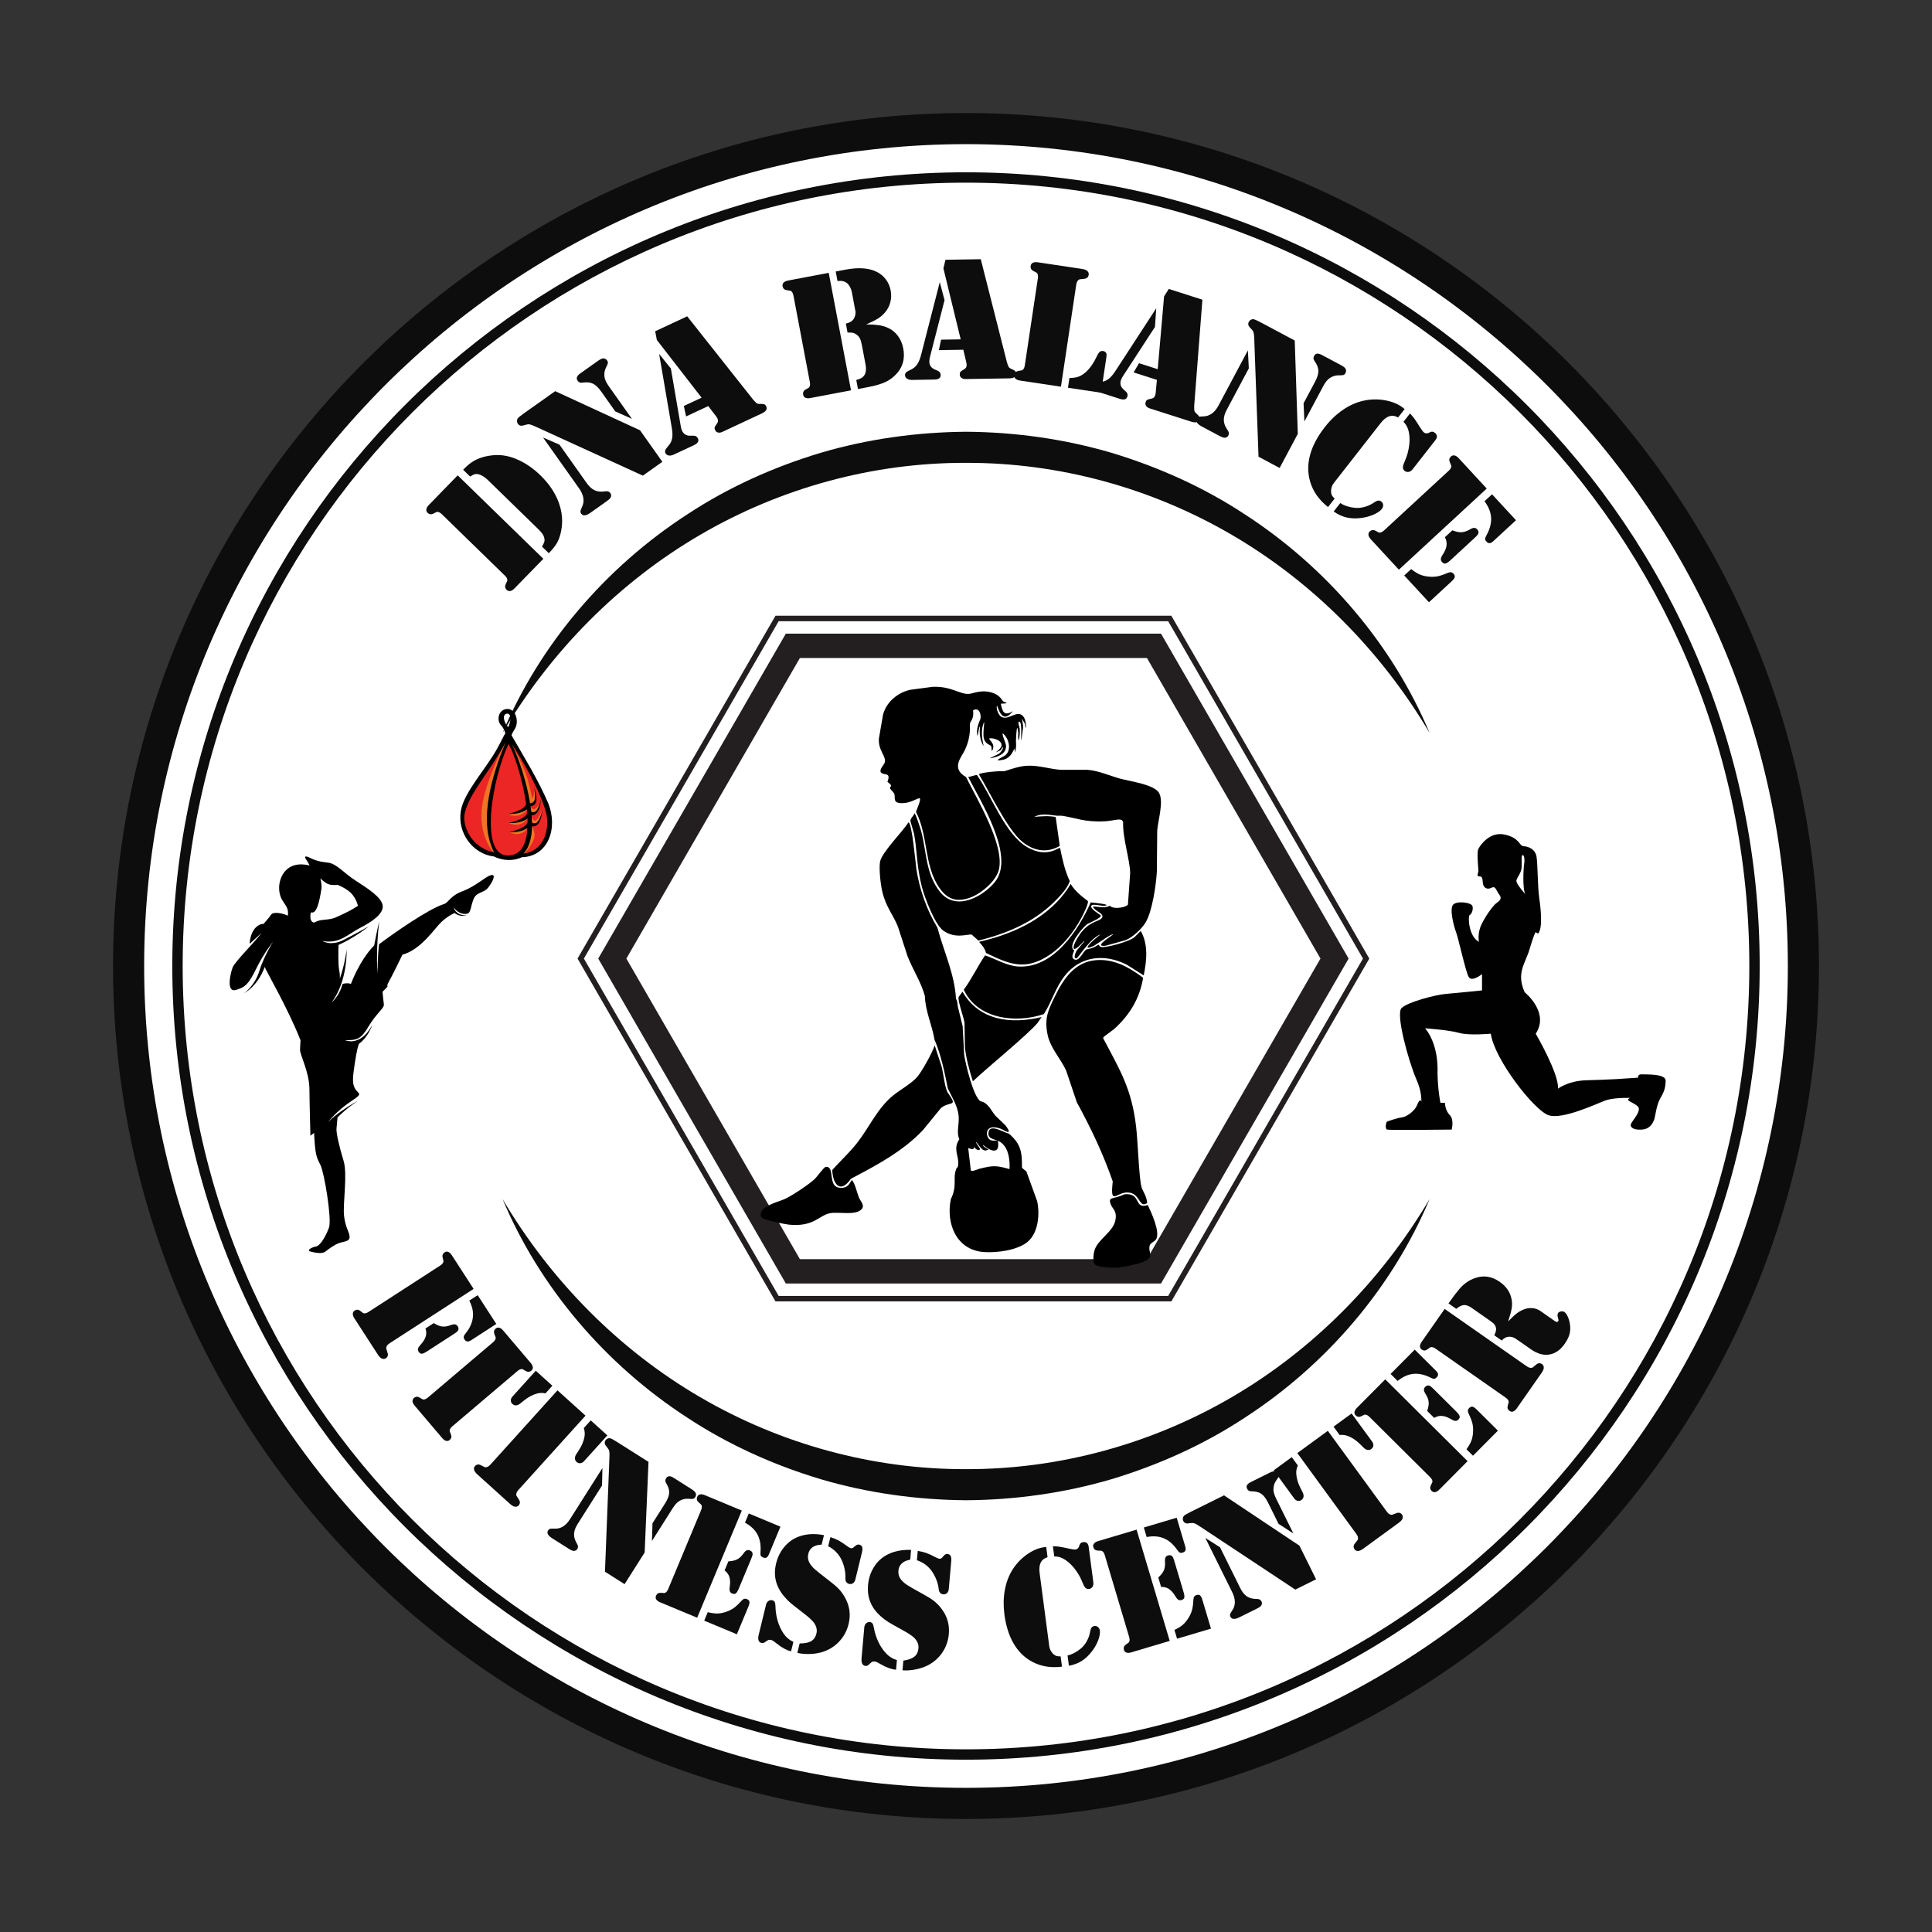
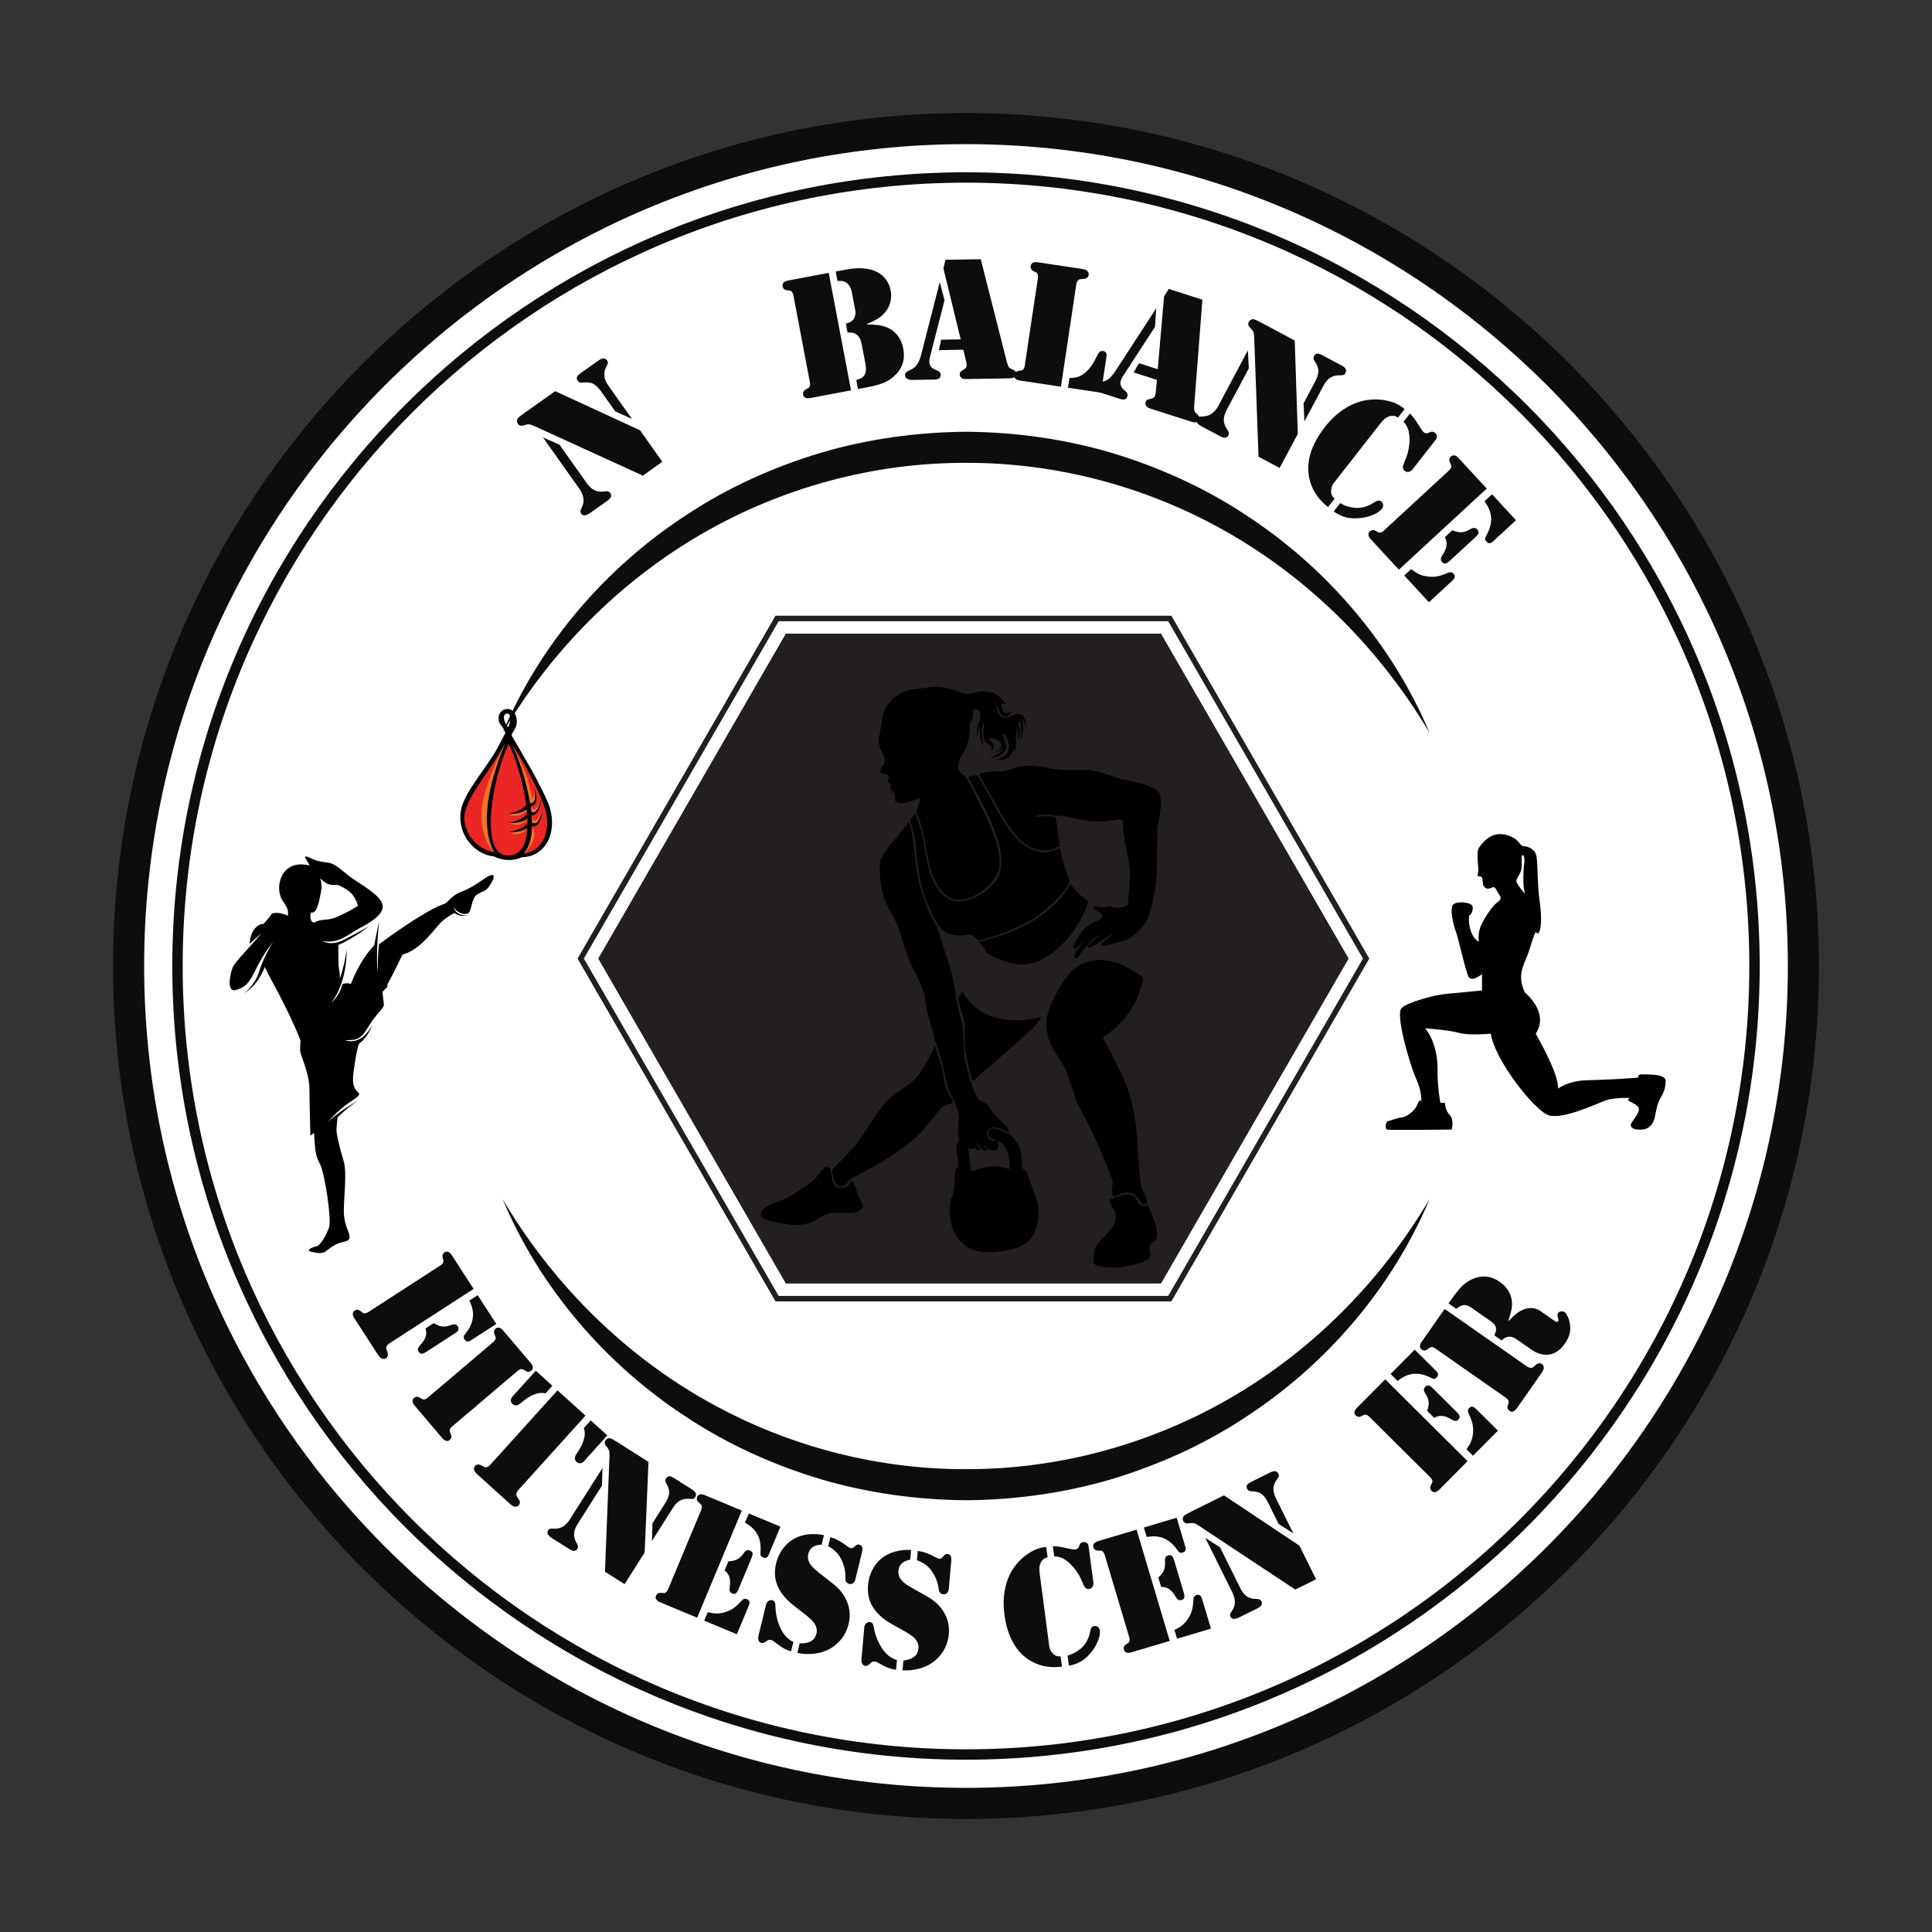
<svg xmlns="http://www.w3.org/2000/svg" id="Layer_1" viewBox="0 0 1080 1080">
  <rect x="0" y="0" width="1080" height="1080" fill="#333333" stroke="none" />
  <defs>
    <style>      .cls-1, .cls-2, .cls-3 {        fill: #fff;      }      .cls-4 {        fill: #eb2624;      }      .cls-4, .cls-5, .cls-6 {        fill-rule: evenodd;      }      .cls-2 {        stroke-width: 3.063px;      }      .cls-2, .cls-7, .cls-3 {        stroke-miterlimit: 10;      }      .cls-2, .cls-3 {        stroke: #231f20;      }      .cls-5 {        fill: #f07422;      }      .cls-7 {        fill: #231f20;        stroke: #fff;        stroke-width: 2.951px;      }      .cls-8 {        fill: #010101;      }      .cls-3 {        stroke-width: 2.729px;      }      .cls-9 {        fill: #0e0d0e;      }    </style>
  </defs>
  <g>
    <path class="cls-1" d="M540.002,1008.114c-258.122,0-468.118-209.996-468.118-468.112,0-258.121,209.996-468.117,468.118-468.117,258.115,0,468.111,209.996,468.111,468.117,0,258.115-209.996,468.112-468.111,468.112Z" />
    <path class="cls-9" d="M540,1016.81c-262.914,0-476.811-213.897-476.811-476.81S277.086,63.19,540,63.19s476.81,213.897,476.81,476.81-213.897,476.81-476.81,476.81ZM540,80.582c-253.323,0-459.418,206.095-459.418,459.418s206.095,459.418,459.418,459.418,459.418-206.095,459.418-459.418S793.323,80.582,540,80.582Z" />
    <path class="cls-9" d="M540,983.679c-244.65,0-443.685-199.035-443.685-443.679,0-244.65,199.035-443.685,443.685-443.685,244.644,0,443.679,199.035,443.679,443.685,0,244.644-199.035,443.679-443.679,443.679ZM540,102.112c-241.451,0-437.888,196.437-437.888,437.888s196.437,437.882,437.888,437.882,437.882-196.431,437.882-437.882S781.451,102.112,540,102.112Z" />
    <path class="cls-9" d="M280.935,670.291c27.212,46.064,65.427,84.462,110.512,110.768,45.045,26.285,96.73,40.379,148.586,40.208,51.854.145,103.531-13.961,148.568-40.249,45.078-26.31,83.297-64.689,110.555-110.727-20.768,49.402-57.557,92.583-103.421,122.273-22.831,15.053-48.112,26.379-74.381,34.314-26.354,7.734-53.84,11.584-81.319,11.771-27.476-.213-54.968-4.018-81.314-11.783-26.274-7.918-51.544-19.261-74.377-34.305-45.86-29.689-82.647-72.865-103.408-122.27Z" />
    <path class="cls-9" d="M280.935,409.711c20.76-49.405,57.548-92.58,103.408-122.27,22.833-15.044,48.104-26.387,74.377-34.305,26.346-7.764,53.838-11.57,81.314-11.783,27.479.187,54.965,4.037,81.319,11.772,26.27,7.934,51.55,19.26,74.381,34.313,45.864,29.691,82.653,72.871,103.421,122.273-27.258-46.038-65.477-84.417-110.555-110.727-45.037-26.288-96.714-40.394-148.568-40.249-51.856-.17-103.541,13.924-148.586,40.209-45.085,26.305-83.301,64.704-110.512,110.768Z" />
    <g>
-       <path class="cls-9" d="M255.852,265.722l47.887,46.646-15.206,15.611-.889.912c-.82.842-1.61,1.337-2.37,1.486-.76.148-1.433-.062-2.018-.632-.958-.934-1.135-2.017-.527-3.249.495-1.022.775-1.626.842-1.812.067-.185.063-.451-.01-.796-.101-.645-.561-1.366-1.38-2.164l-35.116-34.207c-.818-.797-1.552-1.238-2.199-1.322-.348-.065-.613-.061-.797.01-.184.072-.779.369-1.789.89-1.215.64-2.302.492-3.262-.442-.584-.569-.812-1.236-.684-2.0.128-.764.603-1.566,1.423-2.408l.889-.912,15.206-15.612ZM300.607,295.507l-27.679-26.962c-1.707-1.663-3.304-2.739-4.787-3.228-.951-.333-1.796-.426-2.532-.278-.737.149-1.678.6-2.822,1.353l-3.895-3.793c1.208-1.239,2.28-2.246,3.216-3.021,3.221-2.65,7.286-4.297,12.195-4.939,4.816-.686,9.582-.033,14.295,1.959,4.806,1.992,9.313,5.038,13.523,9.139,4.771,4.647,8.156,9.654,10.154,15.019,1.998,5.365,2.467,10.722,1.405,16.069-.52,2.593-1.259,4.756-2.218,6.488-.958,1.733-2.52,3.71-4.684,5.932l-3.789-3.69c.699-1.233,1.132-2.145,1.297-2.736.166-.591.163-1.243-.008-1.957-.173-.852-.519-1.655-1.036-2.411-.519-.755-1.396-1.736-2.637-2.944Z" />
      <path class="cls-9" d="M310.356,218.666l47.42,21.863,12.485,17.624-10.91,7.729-60.258-27.532c-1.304-.597-2.283-.963-2.939-1.099s-1.344-.088-2.062.14l-1.915.516c-.493.15-.983.137-1.469-.04-.484-.176-.878-.478-1.181-.904-.32-.453-.498-.957-.532-1.514-.033-.556.093-1.056.379-1.499.321-.507,1.48-1.469,3.479-2.884l17.503-12.4ZM303.55,244.555l9.219,4.033,15.175,21.419c1.321,1.865,2.72,3.175,4.195,3.93,1.475.756,3.166,1.038,5.072.848l1.68-.17c.976-.091,1.747.263,2.313,1.062.435.613.539,1.298.316,2.057-.181.648-.938,1.444-2.27,2.388l-9.231,6.54c-2.424,1.718-4.127,1.884-5.108.499-.34-.479-.482-.949-.427-1.408.055-.458.338-1.23.851-2.313,1.558-3.224,1.016-6.701-1.627-10.431l-20.158-28.453ZM353.246,234.135l-9.304-4.152-7.842-11.069c-1.586-2.238-3.125-3.718-4.617-4.441-1.493-.723-3.367-.925-5.623-.608-.747.13-1.337.118-1.768-.038-.43-.155-.814-.473-1.154-.953-.51-.719-.649-1.41-.419-2.074.229-.663.865-1.363,1.904-2.099l9.99-7.078c1.358-.963,2.402-1.381,3.13-1.258.755.106,1.341.452,1.756,1.038.396.559.566,1.069.512,1.527-.056.459-.392,1.268-1.012,2.427-.902,1.72-1.185,3.581-.847,5.582.268,1.451,1.062,3.109,2.383,4.974l12.91,18.223Z" />
-       <path class="cls-9" d="M366.262,185.176l17.881-8.357,36.699,46.368c.665.807,1.312,1.495,1.939,2.067.528.438,1.334.62,2.417.546.921-.034,1.605.042,2.054.229.447.188.803.562,1.065,1.124.719,1.539-.075,2.846-2.382,3.925l-22.14,10.347c-.888.415-1.697.533-2.431.352-.732-.179-1.265-.625-1.597-1.335-.276-.591-.366-1.09-.268-1.497.099-.406.458-1.025,1.079-1.856.453-.572.715-1.091.786-1.557.07-.465-.019-.964-.268-1.497-.234-.502-.486-.925-.755-1.269l-4.427-5.77-12.378,5.786-1.271-5.839,9.938-4.645-25.022-32.255-.923-4.867ZM368.468,197.876l6.555,8.126,5.543,32.332c.15.939.392,1.763.724,2.473.871,1.863,2.365,2.787,4.483,2.77l1.885-.016c1.184-.012,2.018.499,2.501,1.534.691,1.479-.043,2.723-2.202,3.732l-11.269,5.267c-1.095.511-2.067.687-2.917.525-.851-.161-1.462-.642-1.836-1.44-.4-.857-.082-1.872.957-3.042.964-1.099,1.635-1.998,2.011-2.697.376-.698.658-1.542.845-2.53.261-1.6.188-3.529-.22-5.79l-7.06-41.246Z" />
      <path class="cls-9" d="M463.267,152.521l12.451,65.68-21.412,4.059-1.251.237c-1.155.219-2.086.171-2.794-.144-.708-.314-1.138-.872-1.289-1.674-.25-1.315.228-2.303,1.432-2.963.992-.553,1.568-.887,1.729-1.0.161-.113.311-.333.448-.659.288-.585.325-1.44.112-2.563l-9.131-48.166c-.213-1.123-.561-1.904-1.043-2.345-.247-.252-.467-.401-.658-.448-.191-.046-.85-.146-1.976-.298-1.362-.173-2.168-.918-2.417-2.234-.152-.801.044-1.479.587-2.03.544-.552,1.393-.937,2.548-1.156l1.251-.237,21.412-4.059ZM484.233,181.345c2.996.03,5.323.171,6.983.421,1.659.251,3.193.674,4.603,1.271,2.41.972,4.399,2.48,5.967,4.526,1.567,2.045,2.616,4.464,3.146,7.254,1.04,5.485-.17,10.151-3.628,13.997-1.781,2-3.868,3.567-6.262,4.702-2.394,1.135-5.627,2.088-9.701,2.861l-5.726,1.085-.958-5.052c1.265-.339,2.24-.715,2.927-1.128.686-.412,1.257-.994,1.713-1.746.834-1.387,1.013-3.333.539-5.834l-2.071-10.923c-.304-1.604-.678-2.829-1.12-3.675-.443-.846-1.104-1.568-1.981-2.167-.655-.474-1.327-.778-2.017-.913-.691-.135-1.645-.17-2.861-.106l-.949-5.004c1.168-.321,2.061-.656,2.676-1.006.614-.349,1.146-.832,1.595-1.449.421-.579.735-1.286.943-2.123.206-.836.266-1.578.176-2.227l-.502-2.646-1.578-8.324c-.164-.866-.479-1.745-.948-2.637-.468-.891-.963-1.57-1.482-2.037-.75-.622-1.535-1.038-2.355-1.248-.82-.21-1.885-.257-3.192-.143l-1.003-5.293,5.533-1.049c7.314-1.386,13.182-.936,17.603,1.349,2.025,1.045,3.688,2.458,4.99,4.238,1.301,1.781,2.168,3.81,2.6,6.087.426,2.246.354,4.453-.215,6.621-.57,2.169-1.58,4.071-3.03,5.708-1.057,1.264-2.342,2.372-3.856,3.323-1.515.952-3.699,2.047-6.555,3.286Z" />
      <path class="cls-9" d="M525.345,157.709l2.662,10.096-8.155,31.774c-.246.918-.362,1.769-.35,2.553.033,2.057,1.02,3.51,2.96,4.36l1.727.755c1.086.472,1.638,1.28,1.656,2.422.026,1.633-1.152,2.468-3.535,2.506l-12.438.202c-1.208.02-2.167-.217-2.877-.712-.71-.495-1.072-1.183-1.086-2.064-.016-.946.689-1.741,2.116-2.385,1.329-.609,2.308-1.155,2.937-1.64.629-.483,1.23-1.138,1.806-1.964.892-1.353,1.614-3.144,2.166-5.374l10.412-40.529ZM528.521,145.217l19.734-.32,14.546,57.317c.277,1.008.586,1.901.925,2.679.305.616.965,1.111,1.983,1.486.854.346,1.448.695,1.78,1.049.332.354.504.841.514,1.461.027,1.698-1.231,2.567-3.778,2.608l-24.435.396c-.979.016-1.767-.208-2.362-.672-.595-.463-.899-1.087-.912-1.871-.01-.652.112-1.144.368-1.475.256-.33.837-.749,1.743-1.253.647-.336,1.099-.704,1.354-1.1s.378-.888.368-1.475c-.009-.555-.066-1.044-.171-1.467l-1.682-7.075-13.662.221,1.228-5.849,10.969-.178-9.656-39.665,1.146-4.818Z" />
      <path class="cls-9" d="M593.075,216.166l-21.553-3.23-1.259-.189c-1.163-.174-2.026-.526-2.591-1.057s-.786-1.199-.665-2.006c.199-1.324.975-2.099,2.33-2.325,1.118-.195,1.772-.32,1.962-.374.189-.054.403-.212.641-.474.465-.458.782-1.252.952-2.383l7.267-48.482c.169-1.13.099-1.982-.212-2.557-.149-.32-.308-.533-.473-.641-.166-.107-.755-.418-1.767-.933-1.229-.613-1.744-1.582-1.546-2.906.121-.807.529-1.382,1.224-1.723.695-.342,1.624-.425,2.786-.251l1.26.188,21.602,3.238,1.646.247c1.42.213,2.408.559,2.964,1.039.762.643,1.08,1.384.954,2.223-.213,1.421-1.121,2.193-2.724,2.315-1.303.102-2.075.184-2.315.247s-.512.221-.813.473c-.571.508-.949,1.376-1.133,2.603l-8.537,56.958ZM596.998,216.754l.813-5.425c1.625-.053,2.925-.188,3.898-.406.974-.217,1.931-.602,2.872-1.154,1.516-.862,2.979-2.145,4.39-3.849,1.411-1.703,2.644-3.647,3.697-5.834.782-1.698,1.435-2.797,1.955-3.297.521-.499,1.2-.687,2.04-.561.904.136,1.511.606,1.819,1.412.141.385.131,1.109-.029,2.175l-2.954,19.712-18.502-2.773Z" />
      <path class="cls-9" d="M646.343,172.338l-.709,10.417-17.892,27.494c-.528.792-.91,1.56-1.149,2.306-.626,1.959-.157,3.652,1.41,5.079l1.394,1.269c.877.794,1.142,1.736.794,2.824-.497,1.556-1.882,1.969-4.151,1.244l-11.849-3.789c-1.15-.368-1.983-.899-2.497-1.596-.516-.696-.638-1.463-.369-2.303.288-.901,1.211-1.429,2.769-1.583,1.453-.152,2.556-.356,3.307-.613.751-.257,1.53-.685,2.339-1.283,1.277-.997,2.535-2.462,3.771-4.398l22.833-35.067ZM653.351,161.519l18.799,6.011-4.559,58.958c-.06,1.044-.054,1.988.02,2.834.091.681.559,1.361,1.403,2.042.699.601,1.149,1.122,1.352,1.563.2.442.207.958.019,1.548-.518,1.617-1.988,2.038-4.414,1.262l-23.277-7.443c-.933-.298-1.607-.762-2.022-1.393-.416-.629-.504-1.318-.266-2.064.199-.622.472-1.048.82-1.28s1.032-.441,2.053-.629c.721-.112,1.266-.315,1.634-.608.368-.294.642-.721.821-1.28.169-.528.271-1.01.308-1.444l.67-7.241-13.015-4.162,3.034-5.148,10.449,3.341,3.544-40.669,2.628-4.199Z" />
      <path class="cls-9" d="M697.572,195.868l.527,10.048-12.344,23.167c-1.075,2.017-1.619,3.854-1.633,5.511-.015,1.657.491,3.296,1.516,4.915l.905,1.425c.519.832.548,1.68.087,2.544-.354.663-.919,1.064-1.696,1.205-.661.129-1.711-.191-3.152-.958l-9.983-5.32c-2.623-1.397-3.534-2.845-2.735-4.343.276-.519.631-.856,1.066-1.013.435-.157,1.251-.249,2.45-.276,3.58-.053,6.444-2.097,8.594-6.131l16.398-30.773ZM723.766,190.347l1.713,52.188-10.156,19.061-11.799-6.288-2.402-66.207c-.051-1.433-.162-2.473-.335-3.12-.174-.647-.523-1.24-1.049-1.78l-1.32-1.48c-.355-.374-.563-.817-.623-1.331-.06-.512.033-1.0.279-1.46.261-.49.632-.875,1.114-1.154.481-.279.985-.391,1.51-.333.597.06,1.977.665,4.137,1.816l18.932,10.087ZM729.164,235.621l-.459-10.178,6.379-11.972c1.29-2.42,1.923-4.459,1.9-6.118-.023-1.658-.682-3.424-1.977-5.298-.451-.61-.704-1.143-.758-1.597-.055-.454.057-.941.333-1.459.415-.778.97-1.212,1.666-1.304.696-.091,1.606.162,2.73.761l10.805,5.757c1.47.783,2.312,1.528,2.527,2.235.244.722.197,1.4-.14,2.034-.322.605-.702.986-1.137,1.143s-1.309.218-2.623.184c-1.941-.036-3.731.546-5.369,1.745-1.177.89-2.303,2.343-3.377,4.36l-10.502,19.709Z" />
      <path class="cls-9" d="M785.186,228.697l-3.649,4.668c-1.699-.956-3.354-1.171-4.964-.648-1.611.522-3.221,1.813-4.83,3.871l-24.918,31.867-1.297,1.659c-.463.592-.828,1.311-1.097,2.158-.269.847-.391,1.653-.367,2.417.009.836.16,1.545.452,2.125.292.581.807,1.221,1.543,1.922l-3.68,4.707c-4.99-3.902-8.309-8.589-9.955-14.063-1.451-4.823-1.486-9.813-.104-14.972,1.38-5.158,4.142-10.386,8.285-15.685,3.036-3.883,6.401-7.087,10.093-9.608,3.691-2.522,7.52-4.223,11.482-5.103,4.008-.886,8.039-.967,12.094-.242,4.054.725,7.406,2.123,10.056,4.195l.856.732ZM745.542,285.916l3.681-4.707c2.127,1.414,4.828,2.305,8.107,2.671,1.766.179,3.6.008,5.501-.516,1.901-.523,3.667-1.35,5.296-2.48.9-.622,1.661-.971,2.279-1.046.619-.076,1.211.107,1.777.55.617.482.95,1.116,1,1.901.049.785-.197,1.524-.74,2.219-.905,1.158-2.445,2.213-4.619,3.165-2.175.953-4.499,1.58-6.975,1.883-3.024.37-5.753.268-8.184-.307-2.432-.576-4.806-1.686-7.124-3.333ZM784.554,235.787l3.649-4.668c1.1,1.191,1.951,2.209,2.555,3.054.604.845,1.642,2.445,3.117,4.8.949,1.489,1.643,2.403,2.08,2.746.746.583,1.573.692,2.481.324l1.226-.534c.792-.376,1.611-.232,2.461.432.694.543,1.066,1.167,1.118,1.869.051.703-.235,1.454-.858,2.251l-12.55,16.049c-.805,1.029-1.619,1.594-2.444,1.694-.825.101-1.533-.08-2.125-.542-.617-.483-.957-1.069-1.018-1.76-.062-.69.145-1.576.617-2.657,1.048-2.454,1.768-4.461,2.159-6.021.804-3.308,1.092-6.274.864-8.898-.147-1.772-.48-3.308-.999-4.605-.52-1.297-1.298-2.476-2.334-3.535Z" />
      <path class="cls-9" d="M831.096,273.107l-49.111,45.353-14.786-16.011-.863-.936c-.798-.864-1.251-1.679-1.358-2.445-.108-.767.138-1.427.737-1.981.983-.908,2.073-1.026,3.271-.355.995.548,1.583.86,1.765.937s.447.087.796.032c.649-.066,1.395-.487,2.234-1.263l36.016-33.259c.839-.775,1.317-1.484,1.436-2.126.083-.343.094-.609.032-.796-.062-.187-.327-.798-.794-1.834-.574-1.247-.369-2.325.614-3.233.6-.553,1.277-.746,2.033-.578.756.169,1.532.685,2.33,1.548l.863.936,14.785,16.011ZM784.975,321.698l3.886-3.588c1.679,1.338,3.205,2.316,4.579,2.938,1.373.621,2.979,1.037,4.819,1.249s3.516.187,5.028-.077c1.513-.263,3.303-.839,5.372-1.727,1.011-.445,1.787-.65,2.329-.618.541.034,1.045.302,1.51.805.62.671.854,1.322.702,1.952-.152.629-.72,1.398-1.703,2.306l-12.701,11.729-13.821-14.967ZM807.694,300.317l4.173-3.854c1.956.771,3.641,1.126,5.053,1.067,1.411-.06,2.921-.542,4.528-1.449,1.088-.65,1.95-.979,2.587-.989.635-.009,1.219.274,1.751.85.708.767.896,1.572.562,2.414-.157.456-.787,1.194-1.891,2.212l-13.708,12.659c-1.128,1.042-2.023,1.635-2.688,1.782-.664.146-1.307-.116-1.927-.788-.51-.552-.741-1.138-.692-1.76.047-.622.379-1.395.993-2.317,1.278-1.937,2.013-3.692,2.202-5.267.189-1.575-.125-3.096-.944-4.561ZM834.054,276.309l13.39,14.5-12.737,11.762c-.743.687-1.416,1.041-2.018,1.063s-1.19-.279-1.766-.902c-.488-.528-.734-1.011-.74-1.45-.006-.439.228-1.077.7-1.913,1.94-3.481,2.828-6.778,2.664-9.893-.165-3.114-1.399-6.208-3.703-9.28l4.21-3.887Z" />
    </g>
    <g>
      <path class="cls-9" d="M264.754,720.501l-46.892,30.355c-1.037.672-1.653,1.354-1.848,2.045-.128.386-.166.692-.111.922.054.229.284.949.689,2.159.534,1.467.216,2.578-.954,3.336-.692.448-1.476.464-2.348.048-.647-.299-1.35-1.034-2.106-2.204l-.879-1.357-11.522-17.799-.672-1.037c-.62-.958-.918-1.812-.895-2.563.023-.752.367-1.343,1.032-1.773,1.091-.706,2.153-.639,3.188.201.861.689,1.372,1.085,1.533,1.188.161.103.414.157.757.161.632.044,1.413-.235,2.345-.839l39.947-25.86c.932-.603,1.507-1.201,1.726-1.796.136-.315.189-.567.162-.757-.029-.188-.181-.817-.456-1.885-.344-1.288.03-2.285,1.121-2.991.665-.431,1.346-.503,2.041-.217.694.286,1.353.908,1.973,1.866l.671,1.038,11.497,17.759ZM237.846,742.621l4.629-2.997c1.761,1.087,3.311,1.717,4.649,1.889,1.338.172,2.863-.052,4.578-.67,1.148-.441,2.027-.614,2.638-.519.608.097,1.121.464,1.534,1.103.551.851.597,1.652.139,2.401-.226.41-.95,1.012-2.174,1.804l-15.204,9.843c-1.251.81-2.206,1.229-2.865,1.261-.66.03-1.231-.327-1.713-1.071-.396-.612-.521-1.212-.372-1.799s.593-1.271,1.334-2.052c1.525-1.668,2.513-3.232,2.964-4.694.45-1.462.404-2.962-.137-4.498ZM267.027,724.013l10.411,16.083-13.928,9.016c-.904.586-1.659.849-2.266.787-.605-.061-1.141-.45-1.605-1.169-.346-.532-.477-1.042-.396-1.528s.386-1.052.913-1.695c1.045-1.242,1.906-2.536,2.584-3.881s1.144-2.666,1.398-3.964c.357-1.78.395-3.503.109-5.168s-.916-3.484-1.891-5.458l4.669-3.022Z" />
      <path class="cls-9" d="M246.355,802.906l-13.72-16.165-.8-.942c-.738-.87-1.145-1.679-1.219-2.427-.073-.748.191-1.378.796-1.892.99-.841,2.053-.911,3.188-.211.942.572,1.501.898,1.674.98.173.081.431.103.771.062.633-.038,1.372-.416,2.218-1.134l36.281-30.794c.846-.718,1.339-1.386,1.479-2.004.095-.33.115-.587.063-.771-.054-.185-.285-.788-.695-1.811-.507-1.233-.265-2.271.727-3.111.604-.513,1.27-.672,1.995-.478.727.194,1.459.727,2.197,1.596l.8.942,13.72,16.166.8.942c.738.869,1.145,1.679,1.219,2.427.073.748-.192,1.379-.796,1.891-.991.842-2.054.912-3.188.212-.943-.571-1.501-.898-1.674-.98-.174-.081-.43-.103-.771-.062-.633.038-1.372.416-2.218,1.134l-36.281,30.794c-.847.718-1.339,1.386-1.479,2.004-.095.329-.116.587-.063.771s.284.788.695,1.811c.506,1.233.264,2.271-.727,3.111-.604.513-1.27.672-1.995.478-.727-.194-1.458-.727-2.196-1.597l-.801-.942Z" />
      <path class="cls-9" d="M327.301,791.362l-37.439,41.455c-.829.918-1.247,1.735-1.256,2.454-.024.405.02.712.131.919s.52.844,1.225,1.906c.896,1.279.876,2.436-.059,3.471-.553.611-1.305.829-2.256.653-.701-.122-1.582-.66-2.64-1.616l-1.165-1.052-15.735-14.211-1.164-1.052c-1.035-.935-1.674-1.799-1.916-2.595s-.077-1.511.496-2.146c.935-1.035,2.083-1.172,3.446-.411,1.13.594,1.804.935,2.021,1.024.217.09.515.092.893.005.713-.081,1.484-.58,2.313-1.498l37.439-41.455,15.665,14.147ZM299.498,766.254l9.279,8.38-3.855,4.269c-1.679-.363-3.271-.327-4.773.108-2.457.687-4.849,1.964-7.177,3.833l-2.297,1.833c-.734.576-1.47.883-2.208.921-.738.037-1.402-.21-1.99-.74-.611-.553-.92-1.216-.926-1.989-.006-.774.299-1.502.916-2.185l13.031-14.43ZM339.508,802.387l-13.032,14.43c-.616.683-1.31,1.06-2.08,1.133s-1.461-.167-2.072-.719c-.589-.531-.901-1.166-.938-1.905-.038-.738.192-1.501.69-2.29l1.592-2.471c1.622-2.506,2.649-5.016,3.083-7.528.257-1.562.131-3.148-.377-4.761l3.855-4.269,9.279,8.38Z" />
      <path class="cls-9" d="M336.761,820.636l-.223,9.765-13.639,21.523c-1.188,1.874-1.849,3.612-1.983,5.216s.235,3.227,1.108,4.867l.772,1.446c.441.843.408,1.666-.101,2.469-.391.616-.968.963-1.73,1.042-.649.077-1.643-.309-2.981-1.157l-9.275-5.878c-2.437-1.544-3.214-3.012-2.331-4.404.306-.481.674-.782,1.106-.902s1.229-.149,2.392-.088c3.469.21,6.392-1.56,8.767-5.308l18.118-28.591ZM362.518,817.203l-2.149,50.642-11.222,17.709-10.963-6.947,2.507-64.261c.055-1.391.022-2.405-.098-3.045-.12-.639-.416-1.238-.886-1.799l-1.169-1.529c-.317-.389-.486-.833-.506-1.334-.021-.5.104-.965.376-1.394.289-.455.676-.8,1.163-1.036.487-.234.982-.306,1.485-.212.573.102,1.865.787,3.873,2.06l17.588,11.146ZM364.439,861.42l.299-9.886,7.049-11.123c1.425-2.249,2.187-4.177,2.286-5.783.098-1.607-.411-3.364-1.527-5.273-.393-.623-.599-1.157-.617-1.602-.02-.443.124-.906.43-1.388.458-.723,1.026-1.103,1.707-1.141s1.543.273,2.587.936l10.039,6.361c1.366.865,2.126,1.648,2.284,2.348.183.717.088,1.37-.285,1.958-.355.562-.75.903-1.183,1.023s-1.283.115-2.553-.013c-1.877-.177-3.651.256-5.324,1.297-1.205.775-2.4,2.101-3.588,3.974l-11.604,18.312Z" />
      <path class="cls-9" d="M414.679,844.415l-24.964,59.898-19.527-8.139-1.141-.476c-1.054-.438-1.783-.975-2.188-1.607-.406-.633-.457-1.314-.152-2.046.5-1.199,1.414-1.745,2.743-1.638,1.1.08,1.745.117,1.937.111.19-.006.43-.104.715-.294.546-.321,1.032-.994,1.459-2.019l18.308-43.926c.427-1.023.562-1.843.406-2.457-.066-.337-.165-.575-.295-.715-.131-.14-.611-.572-1.442-1.297-1.012-.867-1.268-1.901-.768-3.101.305-.731.825-1.176,1.56-1.333.735-.157,1.63-.017,2.683.423l1.141.475,19.527,8.139ZM393.664,905.959l1.976-4.739c2.022.501,3.766.746,5.229.738,1.463-.009,3.049-.292,4.758-.851,1.709-.558,3.178-1.259,4.405-2.104s2.573-2.077,4.039-3.699c.712-.802,1.313-1.298,1.806-1.488.49-.189,1.044-.157,1.658.1.818.341,1.288.82,1.409,1.437.121.617-.069,1.525-.568,2.725l-6.456,15.49-18.255-7.608ZM405.051,877.897l2.121-5.091c2.038-.111,3.668-.479,4.89-1.104,1.221-.624,2.357-1.661,3.408-3.112.697-1.014,1.324-1.653,1.882-1.919.557-.266,1.187-.253,1.889.04.937.39,1.428,1.024,1.474,1.901.046.466-.211,1.372-.771,2.718l-6.968,16.719c-.573,1.375-1.123,2.262-1.649,2.66-.527.398-1.2.427-2.019.086-.674-.281-1.115-.705-1.324-1.273-.21-.567-.23-1.383-.062-2.446.343-2.226.28-4.071-.19-5.538-.47-1.466-1.363-2.681-2.68-3.641ZM418.584,846.043l17.685,7.37-6.475,15.534c-.378.907-.827,1.492-1.35,1.755-.521.264-1.163.236-1.923-.08-.645-.269-1.058-.596-1.24-.98s-.235-1.042-.156-1.971c.302-3.857-.25-7.126-1.656-9.807-1.406-2.68-3.748-4.909-7.024-6.688l2.14-5.134Z" />
      <path class="cls-9" d="M443.5,917.838l-1.284,5.265c-2.525-.615-5.135-2.02-7.83-4.21-1.012-.801-1.715-1.331-2.107-1.59-.395-.26-.791-.438-1.191-.535-.616-.15-1.103-.163-1.458-.038-.357.125-.973.505-1.845,1.141-.719.542-1.402.734-2.049.576-1.725-.42-2.264-1.954-1.617-4.603l4.101-16.812c.21-.861.635-1.533,1.274-2.014.639-.48,1.331-.646,2.078-.496.685.135,1.169.456,1.452.966s.437,1.322.458,2.437c.062,2.821.481,5.549,1.258,8.185.776,2.637,1.861,4.973,3.257,7.01,1.411,2.105,3.245,3.679,5.504,4.719ZM460.604,858.151l-1.295,5.312c-2.037.058-3.689.511-4.956,1.359-1.268.85-2.097,2.075-2.487,3.676-.375,1.54-.288,2.987.262,4.345s1.636,2.789,3.259,4.294c1.12,1.024,3.715,3.092,7.784,6.205,2.478,1.877,4.36,3.486,5.648,4.828,1.287,1.341,2.432,2.901,3.434,4.679,2.701,4.704,3.411,9.688,2.127,14.954-.97,3.972-2.842,7.365-5.615,10.179-2.774,2.814-6.115,4.739-10.021,5.776-2.088.535-4.302.818-6.642.851-2.341.032-4.466-.184-6.375-.649l1.284-5.265c2.837.007,4.988-.423,6.456-1.288,1.467-.866,2.44-2.283,2.922-4.255.503-2.062.022-4.104-1.442-6.125-.983-1.317-3.017-3.15-6.097-5.5-3.381-2.587-5.687-4.404-6.914-5.455-1.229-1.05-2.373-2.209-3.434-3.479-4.782-5.538-6.336-11.74-4.66-18.606.855-3.51,2.369-6.574,4.542-9.192,2.172-2.618,4.772-4.52,7.802-5.706,4.219-1.646,9.024-1.958,14.419-.936ZM462.957,864.353l1.239-5.08c1.817.573,3.359,1.203,4.629,1.888,1.268.685,3.021,1.854,5.261,3.509.555.397,1.033.644,1.434.741.585.144,1.064.049,1.439-.284l1.343-1.092c.657-.557,1.341-.75,2.05-.577.831.203,1.365.651,1.604,1.346.238.694.199,1.688-.116,2.981l-3.718,15.241c-.218.894-.649,1.562-1.297,2.008-.647.446-1.371.571-2.171.376-.616-.15-1.138-.489-1.562-1.018-.218-.313-.368-.668-.45-1.063-.083-.396-.101-1.027-.051-1.896.028-1.591-.177-3.289-.617-5.093-.441-1.804-1.062-3.472-1.862-5.005-1.608-3.035-3.994-5.362-7.154-6.981Z" />
      <path class="cls-9" d="M501.381,927.988l-.477,5.398c-2.589-.229-5.38-1.223-8.375-2.982-1.121-.64-1.896-1.058-2.323-1.255s-.848-.313-1.258-.35c-.632-.057-1.114.005-1.447.182-.334.178-.885.646-1.651,1.405-.63.644-1.276.938-1.938.879-1.769-.156-2.532-1.591-2.293-4.307l1.522-17.237c.078-.884.396-1.612.957-2.183.559-.571,1.219-.839,1.979-.804.697.03,1.224.275,1.582.736.356.461.63,1.241.819,2.339.485,2.78,1.312,5.414,2.476,7.902,1.164,2.489,2.589,4.636,4.275,6.439,1.712,1.869,3.762,3.147,6.151,3.836ZM509.302,866.406l-.48,5.446c-2.006.364-3.57,1.062-4.695,2.091-1.125,1.03-1.76,2.367-1.905,4.008-.139,1.579.165,2.997.913,4.257.748,1.259,2.037,2.511,3.868,3.754,1.262.844,4.138,2.497,8.63,4.962,2.732,1.482,4.836,2.789,6.311,3.922,1.476,1.133,2.841,2.502,4.1,4.108,3.379,4.244,4.831,9.065,4.354,14.464-.359,4.072-1.699,7.709-4.018,10.908-2.319,3.2-5.332,5.606-9.038,7.22-1.983.843-4.13,1.457-6.438,1.841-2.309.385-4.441.491-6.399.318l.478-5.398c2.805-.421,4.867-1.169,6.188-2.246,1.319-1.076,2.069-2.624,2.248-4.646.187-2.114-.596-4.062-2.348-5.839-1.172-1.153-3.457-2.659-6.855-4.519-3.732-2.048-6.285-3.498-7.657-4.352-1.373-.853-2.679-1.827-3.918-2.923-5.562-4.755-8.031-10.652-7.41-17.692.318-3.599,1.354-6.855,3.106-9.771s4.038-5.188,6.854-6.816c3.922-2.262,8.626-3.295,14.113-3.097ZM512.562,872.183l.46-5.209c1.883.294,3.502.684,4.859,1.169,1.357.486,3.268,1.379,5.729,2.678.609.309,1.119.48,1.529.517.6.054,1.06-.112,1.381-.498l1.163-1.281c.565-.649,1.212-.943,1.938-.879.853.075,1.448.438,1.789,1.089.34.65.452,1.639.335,2.965l-1.381,15.627c-.081.916-.407,1.643-.979,2.181-.573.538-1.27.771-2.09.698-.633-.056-1.198-.312-1.698-.771-.262-.277-.464-.605-.605-.984-.142-.378-.254-1-.336-1.867-.211-1.577-.67-3.225-1.377-4.941s-1.572-3.272-2.595-4.668c-2.047-2.758-4.756-4.698-8.123-5.824Z" />
      <path class="cls-9" d="M584.847,864.784l.751,5.703c-1.817.527-3.092,1.526-3.825,2.997-.733,1.472-.934,3.464-.603,5.978l5.128,38.933.267,2.026c.096.724.345,1.465.749,2.227.403.763.879,1.396,1.425,1.898.585.562,1.179.94,1.779,1.133s1.395.271,2.381.237l.758,5.75c-6.097.804-11.6-.086-16.511-2.668-4.328-2.274-7.81-5.645-10.442-10.108-2.635-4.464-4.377-9.933-5.23-16.406-.624-4.744-.556-9.253.209-13.525.764-4.272,2.188-8.08,4.273-11.424,2.112-3.379,4.798-6.226,8.058-8.542,3.259-2.314,6.507-3.686,9.743-4.112l1.091-.096ZM589.327,870.044l-.751-5.703c1.572.05,2.856.151,3.853.308.995.157,2.81.525,5.444,1.105,1.677.354,2.782.496,3.316.426.911-.12,1.549-.619,1.913-1.498l.464-1.212c.277-.804.935-1.274,1.972-1.411.849-.111,1.533.055,2.056.497.521.442.847,1.151.975,2.125l2.583,19.607c.165,1.257.003,2.205-.488,2.846-.491.64-1.099,1.008-1.821,1.103-.754.1-1.392-.063-1.91-.491-.521-.427-.994-1.172-1.422-2.234-.986-2.396-1.888-4.259-2.702-5.59-1.744-2.808-3.603-5.023-5.575-6.65-1.328-1.104-2.618-1.916-3.869-2.439-1.252-.522-2.597-.784-4.036-.787ZM597.521,931.157l-.757-5.75c2.426-.512,4.88-1.777,7.363-3.799,1.325-1.102,2.453-2.489,3.384-4.162s1.559-3.458,1.884-5.355c.182-1.046.457-1.81.825-2.29s.898-.766,1.59-.856c.754-.1,1.42.101,1.997.6.576.5.922,1.174,1.033,2.021.187,1.414-.13,3.198-.949,5.352-.819,2.154-1.966,4.191-3.438,6.111-1.801,2.348-3.728,4.168-5.778,5.461-2.052,1.293-4.436,2.182-7.153,2.668Z" />
      <path class="cls-9" d="M635.357,855.088l18.526,62.191-20.274,6.04-1.185.353c-1.094.326-1.998.372-2.712.138-.715-.233-1.185-.729-1.411-1.489-.371-1.245-.008-2.246,1.09-3.003.902-.633,1.426-1.012,1.57-1.138.145-.125.268-.353.368-.68.22-.595.171-1.423-.146-2.487l-13.586-45.606c-.317-1.063-.729-1.783-1.239-2.161-.264-.219-.491-.341-.68-.367-.19-.026-.836-.057-1.938-.093-1.333-.032-2.185-.672-2.556-1.918-.226-.759-.104-1.432.366-2.019.47-.586,1.252-1.043,2.345-1.368l1.185-.353,20.275-6.04ZM639.412,853.88l18.361-5.47,4.805,16.129c.281.941.302,1.679.064,2.213-.238.534-.752.918-1.541,1.153-.669.199-1.196.207-1.581.024s-.841-.658-1.367-1.428c-2.204-3.18-4.698-5.363-7.482-6.551s-6.008-1.435-9.671-.741l-1.588-5.33ZM649.065,887.116l-1.574-5.285c1.508-1.375,2.538-2.69,3.09-3.946s.776-2.777.674-4.566c-.101-1.226-.02-2.118.244-2.677.264-.558.76-.945,1.489-1.163.972-.289,1.753-.108,2.344.542.33.332.704,1.196,1.12,2.594l5.171,17.358c.426,1.428.56,2.463.404,3.104-.156.642-.66,1.089-1.51,1.343-.699.208-1.31.158-1.831-.149s-1.053-.927-1.595-1.856c-1.141-1.942-2.356-3.332-3.648-4.172-1.291-.838-2.751-1.214-4.378-1.126ZM657.984,916.058l-1.466-4.921c1.884-.892,3.39-1.803,4.519-2.734,1.127-.932,2.177-2.153,3.148-3.667.971-1.512,1.666-2.983,2.083-4.415.417-1.43.681-3.236.791-5.419.045-1.071.197-1.836.458-2.294.26-.458.709-.782,1.347-.973.851-.253,1.518-.179,2.001.223.483.402.911,1.226,1.282,2.471l4.791,16.083-18.954,5.646Z" />
      <path class="cls-9" d="M684.228,835.913l42.165,28.131,9.309,18.785-11.629,5.763-53.62-35.507c-1.159-.77-2.043-1.269-2.651-1.498-.609-.229-1.275-.287-1.998-.177l-1.914.205c-.497.069-.964-.018-1.402-.26s-.771-.591-.996-1.046c-.239-.482-.333-.993-.281-1.531s.248-.998.59-1.38c.384-.438,1.641-1.185,3.771-2.24l18.658-9.245ZM673.788,859.709l8.23,5.26,11.313,22.832c.985,1.988,2.128,3.455,3.429,4.402,1.3.948,2.879,1.475,4.735,1.58l1.637.091c.949.061,1.635.517,2.058,1.368.323.653.32,1.326-.008,2.02-.271.595-1.117,1.243-2.537,1.947l-9.84,4.876c-2.584,1.28-4.242,1.183-4.974-.295-.254-.511-.319-.982-.197-1.414s.511-1.128,1.166-2.09c1.981-2.856,1.986-6.271.016-10.248l-15.028-30.329ZM723.016,857.229l-8.294-5.388-5.847-11.8c-1.182-2.386-2.434-4.037-3.756-4.957-1.322-.918-3.089-1.396-5.3-1.433-.736.012-1.3-.089-1.688-.304-.39-.213-.71-.576-.964-1.088-.38-.767-.409-1.45-.088-2.052.32-.601,1.035-1.176,2.143-1.725l10.649-5.277c1.448-.718,2.513-.961,3.191-.732.708.215,1.217.636,1.526,1.26.296.597.382,1.11.261,1.542-.123.433-.567,1.157-1.337,2.175-1.126,1.513-1.677,3.254-1.656,5.224.038,1.433.549,3.143,1.534,5.13l9.625,19.425Z" />
-       <path class="cls-9" d="M712.006,821.926l10.1-7.371,3.391,4.647c-.699,1.569-.988,3.134-.869,4.695.17,2.545.931,5.146,2.284,7.808l1.325,2.623c.414.837.564,1.619.45,2.35s-.492,1.33-1.132,1.797c-.666.486-1.378.652-2.136.5-.759-.152-1.409-.6-1.951-1.343l-11.462-15.706ZM742.267,799.842l32.929,45.123c.729.998,1.443,1.575,2.146,1.729.392.107.7.127.926.06.226-.065.932-.336,2.117-.809,1.435-.615,2.562-.359,3.385.767.485.666.545,1.447.179,2.342-.263.662-.97,1.414-2.122,2.254l-1.267.925-17.128,12.499-1.267.925c-1.127.822-2.104,1.271-2.933,1.346-.828.074-1.494-.233-1.999-.925-.821-1.126-.721-2.278.302-3.457.812-.984,1.284-1.574,1.417-1.77.132-.194.194-.485.187-.872.066-.716-.265-1.572-.993-2.571l-32.929-45.122,17.051-12.443ZM755.554,790.146l11.462,15.707c.542.742.77,1.498.684,2.267-.086.77-.462,1.397-1.128,1.883-.64.467-1.325.644-2.056.529-.731-.114-1.432-.495-2.101-1.145l-2.094-2.062c-2.122-2.101-4.368-3.619-6.739-4.558-1.477-.57-3.056-.771-4.737-.604l-3.391-4.646,10.1-7.371Z" />
      <path class="cls-9" d="M774.356,771.057l46.03,45.74-14.912,15.007-.871.877c-.804.809-1.575,1.282-2.314,1.419s-1.39-.074-1.952-.633c-.922-.916-1.082-1.969-.48-3.158.49-.987.769-1.571.835-1.751.066-.179.065-.438-.003-.773-.091-.626-.53-1.331-1.317-2.113l-33.756-33.543c-.787-.782-1.494-1.217-2.122-1.305-.336-.065-.594-.064-.773.003-.179.068-.76.35-1.745.846-1.186.609-2.239.456-3.161-.461-.562-.558-.777-1.207-.645-1.947.132-.74.6-1.515,1.404-2.324l.871-.877,14.912-15.006ZM777.339,768.056l13.504-13.591,11.938,11.862c.697.693,1.069,1.331,1.115,1.913.048.583-.221,1.166-.801,1.751-.492.494-.95.754-1.376.777s-1.054-.176-1.885-.6c-3.456-1.736-6.691-2.46-9.705-2.171-3.013.29-5.961,1.615-8.845,3.978l-3.945-3.92ZM801.721,792.619l-3.912-3.888c.666-1.929.941-3.577.825-4.944-.117-1.366-.647-2.81-1.594-4.331-.676-1.028-1.031-1.851-1.066-2.468-.036-.615.215-1.193.751-1.733.714-.719,1.487-.935,2.317-.646.448.133,1.19.713,2.224,1.74l12.849,12.768c1.057,1.051,1.67,1.895,1.84,2.532s-.058,1.272-.684,1.901c-.514.518-1.073.767-1.678.745-.605-.021-1.368-.31-2.289-.867-1.932-1.158-3.664-1.798-5.199-1.916s-2.997.25-4.384,1.106ZM823.402,813.762l-3.642-3.618c1.228-1.685,2.113-3.206,2.658-4.563.544-1.357.882-2.933,1.01-4.727.129-1.793.035-3.418-.284-4.874-.318-1.455-.951-3.167-1.898-5.137-.474-.962-.706-1.706-.696-2.233.01-.526.249-1.026.718-1.498.625-.629,1.246-.884,1.863-.763.617.122,1.387.641,2.308,1.557l11.904,11.828-13.94,14.028Z" />
      <path class="cls-9" d="M807.574,731.699l45.788,31.995c1.014.708,1.877,1.021,2.591.94.405-.025.704-.106.896-.244.192-.136.772-.62,1.74-1.452,1.157-1.047,2.308-1.171,3.45-.372.676.472.985,1.191.929,2.156-.033.712-.449,1.639-1.248,2.782l-.926,1.324-12.145,17.381-.708,1.013c-.653.936-1.333,1.534-2.037,1.795-.705.262-1.382.166-2.032-.288-1.064-.744-1.403-1.754-1.015-3.029.313-1.057.487-1.68.522-1.868.035-.188-.01-.441-.135-.761-.198-.603-.751-1.221-1.661-1.856l-39.008-27.258c-.909-.636-1.68-.942-2.313-.921-.343-.008-.597.038-.762.135-.164.098-.689.476-1.574,1.133-1.063.804-2.128.833-3.193.088-.649-.453-.973-1.057-.97-1.809.003-.751.332-1.595.985-2.53l.708-1.013,12.117-17.341ZM843.057,738.688c2.034-2.135,3.721-3.692,5.061-4.67,1.341-.977,2.751-1.722,4.23-2.234,1.567-.528,3.114-.694,4.64-.499,1.525.196,2.912.73,4.159,1.602l8.066,5.637c.832.581,1.438.599,1.818.053.146-.207.21-.424.192-.648-.018-.224-.104-.584-.26-1.08-.43-1.267-.408-2.238.063-2.914.309-.441.852-.719,1.628-.834.775-.115,1.397-.01,1.865.317.806.562,1.519,1.632,2.14,3.205.62,1.575.985,3.251,1.096,5.029.113,1.665-.078,3.252-.572,4.762-.495,1.51-1.332,3.11-2.512,4.799-2.396,3.429-5.247,5.42-8.552,5.972s-6.711-.398-10.218-2.849l-6.547-4.575c-1.455-1.017-2.309-1.593-2.561-1.73-1.13-.596-2.28-.858-3.451-.788-1.436.118-2.722.824-3.857,2.118l-4.17-2.914c.772-1.548,1.107-2.802,1.006-3.763-.104-.847-.388-1.575-.849-2.188-.462-.612-1.277-1.327-2.446-2.144l-10.326-7.216c-1.637-1.145-3.08-1.679-4.33-1.605-1.25.074-2.69.779-4.319,2.114l-4.326-3.022.708-1.013c2.016-2.884,3.835-5.267,5.459-7.147,2.392-2.813,5.257-4.812,8.598-5.997,4.794-1.715,9.426-1.011,13.895,2.111,3.663,2.56,5.864,5.8,6.605,9.72.315,1.651.335,3.337.061,5.059-.275,1.722-.94,4.167-1.994,7.335Z" />
    </g>
  </g>
  <polygon class="cls-2" points="653.912 345.735 434.387 345.735 324.624 535.849 434.387 725.964 653.912 725.964 763.675 535.849 653.912 345.735" />
  <polygon class="cls-7" points="649.869 352.738 438.431 352.738 332.711 535.849 438.431 718.96 649.869 718.96 755.588 535.849 649.869 352.738" />
-   <polygon class="cls-3" points="641.94 366.471 446.359 366.471 348.568 535.849 446.359 705.228 641.94 705.228 739.731 535.849 641.94 366.471" />
  <path class="cls-8" d="M917.722,600.566c-2.375-.132-2.026,1.858-2.026,1.858l-7.518.496h0c-.011.001-.022.001-.034.002l-4.54.3c-5.875.338-11.39.465-17.21.671-9.771.349-15.469,4.653-15.469,4.653.698-8.142-12.444-30.706-12.444-30.706,7.908-11.98-6.164-23.144-6.164-23.144-4.886-10.817.348-16.051,2.674-23.96,2.326-7.908,3.373-9.653,3.373-9.653l1.396.814c2.675-2.674,1.628-13.493.699-19.773-.932-6.281-.814-18.726-1.513-23.147-.698-4.421-4.653-5.815-7.211-5.932-2.559-.116-2.094-4.651-10.584-6.513-8.49-1.862-13.841,6.164-14.77,8.1-.932,1.936,0,10.391.059,11.904.058,1.513-1.338,3.49.523,3.374,1.861-.118,1.747,1.632,1.979,3.841.232,2.209,2.096,3.843,4.655,2.564,2.56-1.28,2.45,1.056,4.544,3.847,2.094,2.793-.916,3.858-2.546,5.485-1.628,1.629-4.975,6.088-7.417,11.09-2.441,5.001-1.458,9.73-1.458,9.73-5.953-3.104-6.129-14.575-5.2-14.923.932-.349,2.118-2.677,1.654-4.886-.465-2.21-8.787-3.256-10.88-.931-2.094,2.326.336,11.981,1.616,15.236,1.279,3.256,5.331,21.983,7.076,25.124,1.745,3.14,7.474-1.551,7.474-1.551v9.111s-14.823,1.513-20.404,1.977c-5.584.465-21.217,4.537-24.59,7.909-3.373,3.374,3.894,29.542,8.082,39.313.875,2.043,1.523,3.781,1.963,5.258.578,2.109,1.073,4.78,1.055,7.726,0,0-.636-2.472-2.304,1.696s-6.641,6.964-8.586,7.103c-1.945.139-7.767,2.09-8.322,2.369-.556.278-1.243,4.033.007,4.45,1.251.417,36.131.002,36.131.002,0,0,1.531-5.536-1.11-8.176-2.64-2.64-2.638-6.788-2.638-6.788h-2.552s-1.403-6.945-1.616-16.403c.025-.858.044-1.74.037-2.672-.128-15.471-7.006-22.596-7.006-22.596.93.118,13.258.932,18.957,2.56,5.7,1.629,17.796.465,17.796.465,2.093,14.539,24.424,43.034,32.332,45.593,7.907,2.559,26.62-6.393,32.322-8.488,5.54-1.555,13.331-1.174,13.331-1.174,0,0-.993.169-1.256.96-.264.791,5.257,2.696,5.896,4.407,1.134,3.04-4.478,8.093-4.411,9.808.066,1.715,2.445,2.906,6.733,2.444,4.288-.462,5.655-3.817,6.294-5.272.712-1.62,1.27-8.323,3.514-12.15,2.243-3.827,2.864-5.806,2.996-9.831.132-4.025-11.009-3.441-13.384-3.573ZM850.615,484.705c.175-3.552-.432-6.672.607-6.672,1.04,0,1.126,3.292.78,5.026-.346,1.733-1.039,13.948.693,16.808,0,0-5.198-5.718-5.025-7.537.173-1.82,2.772-4.072,2.945-7.625Z" />
  <g>
    <path class="cls-4" d="M291.621,431.765c-1.939-6.36-4.149-11.891-6.089-15.487l-1.519-3.182-.829,1.939c-3.597,8.713-7.465,19.498-9.403,30.283-1.796,10.924-1.658,21.847,2.906,30.836l.415.968-1.105-.138s-10.929-1.386-15.625-12.857c-.695-1.801-1.248-3.597-1.386-5.259-.138-1.796,0-3.454.415-5.116,1.939-6.912,6.503-13.687,11.619-21.156,3.73-5.53,7.741-11.338,11.199-17.974l1.243-2.491.276-.414.552.695,2.216,3.177c3.453,4.979,9.403,14.935,13.967,24.614.685,1.381,1.381,2.901,1.934,4.421l.691,1.525c.276.69.552,1.243.69,1.934,1.243,3.044,2.353,6.641,2.63,9.956.276,5.116-.829,9.957-3.182,13.415-2.353,3.316-5.807,5.669-10.371,6.221l-1.52.276.967-1.243c1.52-1.52,2.487-3.597,3.32-5.946.686-2.629,1.106-5.673,1.243-8.989v-.69l.691.138c.276.138.69.138,1.105,0,.553,0,1.105-.276,1.52-.829q.138-.138.281-.276c-.281.276-.558.414-.834.552-.552.138-.967.138-1.381.138-.552-.138-.967-.276-1.243-.415l-.138-.138v-.415c-.137-.553-.137-1.248-.137-1.939,0-.691,0-1.381-.138-2.073v-.69h.552c.415.137.829,0,1.243-.138.415-.143.691-.42,1.106-.829q.137,0,.276-.142c-.276.276-.552.419-.967.419-.415.133-.829.133-1.105.133-.415,0-.691,0-.829-.133l-.414-.143v-.276c0-.553-.143-.968-.143-1.658-.133-.553-.133-1.105-.276-1.52l-.133-.691h.691c.276,0,.829-.137,1.243-.419.414-.276.967-.686,1.243-1.658,0,0,0-.138.138-.276-.138.415-.415.691-.553.829-.552.419-.967.695-1.381.695-.276.133-.69.276-.972.276l-.41-.143-.142-.41c-.968-5.812-2.349-11.895-4.144-17.287h0ZM273.918,459.838c0-14.244,4.702-33.327,9.957-44.251l.414-.967.558.967c1.658,2.901,3.868,8.575,5.802,15.211,1.662,5.668,3.182,12.166,4.01,18.531h0v.133c-.276,1.386-1.657,2.63-3.315,3.458-.829.553-1.801.972-2.768,1.248.415,0,.829-.142,1.243-.276,1.663-.419,3.32-1.109,4.288-1.939l.829-.829.138,1.105v.967c.138.415.138.695.138.972h0c0,1.52-1.382,2.763-3.178,3.73-.834.552-1.939.967-2.905,1.386.414-.142.69-.142.967-.276,1.8-.419,3.32-.972,4.425-1.939l.834-.829.133,1.243v2.487c-.415,1.248-1.796,2.353-3.592,3.32-.695.415-1.524.691-2.491,1.11.276-.142.553-.142.834-.142,1.519-.415,3.177-.968,4.282-1.796l.968-.691-.133,1.106c-.281,4.84-1.248,8.989-3.183,11.757-1.934,2.625-4.563,4.144-8.298,4.144-1.243,0-2.349-.276-3.459-.829-2.348-1.105-4.006-3.458-5.116-6.636-.967-3.182-1.381-7.055-1.381-11.476h0Z" />
    <path class="cls-5" d="M282.217,417.659c-3.32,8.16-6.641,17.84-8.436,27.658-1.796,10.924-1.658,21.847,2.906,30.836l.415.968h-.415c-3.597-2.906-9.541-13.692-6.912-28.345,2.763-14.796,12.858-34.156,12.858-34.156.552-.69.137.829-.415,3.039h0ZM295.356,461.496s-.281,2.905-3.873,4.287c-3.735,1.381-6.779-.695-6.779-.695,0,0,2.906,0,6.779-1.52,3.73-1.658,4.283-3.453,3.873-2.072h0ZM295.213,456.241s-.276,3.044-4.011,4.287c-3.73,1.381-6.774-.557-6.774-.557,0,0,2.906,0,6.774-1.658,3.873-1.658,4.43-3.315,4.011-2.072h0ZM294.936,451.263s-.276,2.905-4.144,4.287c-3.873,1.381-7.055-.552-7.055-.552,0,0,3.182,0,7.055-1.663,4.006-1.658,4.564-3.315,4.144-2.072h0ZM285.952,416.001s6.636,11.338,8.984,19.498c2.215,8.017,2.491,10.785,2.491,10.785,0,0,1.52-.691,1.105-5.946,0,0,1.52,5.669.691,7.741-.968,2.215-2.349,2.353-2.349,2.353,0,0-.834,1.243,1.106,1.796,1.795.69,3.32-2.348,4.287-4.702,0,0-.552,4.563-2.077,6.083-1.52,1.525-3.453,2.077-3.453,2.077,0,0,.552,1.796,1.795,2.901,1.243.972,3.044-2.21,4.426-5.393,0,0,.138,4.149-1.801,6.221-1.934,2.216-4.006,2.216-4.006,2.216,0,0,1.243,1.382,1.658,4.702.553,3.316-4.149,9.956-6.636,11.614-2.63,1.658,1.52-3.592,2.486-8.156,1.106-4.425,3.873-20.884-8.708-53.792h0Z" />
    <path class="cls-6" d="M257.603,453.335c-2.072,12.724,7.189,24.2,18.531,25.443,0,0,7.465,4.149,15.625.415,14.792-.415,20.328-16.454,14.658-30.283-5.393-12.582-12.724-24.472-20.465-37.886.69-2.348,2.625-3.73,2.901-6.774.415-3.873-1.658-8.436-5.946-7.884-4.287.696-5.392,6.089-2.901,8.989,1.381,1.381,2.073,3.183,2.487,4.564-.968,1.382-2.078,4.011-4.288,8.017-5.945,11.204-18.94,24.89-20.603,35.399h0ZM284.151,406.46s-2.072-1.658-2.486-5.116c-.414-3.597,6.36-4.149,2.486,5.116h0ZM294.108,449.329c-.415,3.316-8.851,5.526-10.371,5.669,3.044.276,8.298-.42,10.785-2.63,0,.552.138,1.243.138,1.8-.138,3.454-8.851,5.669-10.371,5.802,3.044.419,8.161-.276,10.647-2.487v2.21c-.829,3.183-8.851,5.259-10.371,5.393,2.906.42,7.746-.276,10.233-2.21-.414,8.851-3.453,15.349-10.923,15.349-16.316,0-8.575-43.555.414-62.363,3.183,5.393,7.884,19.913,9.819,33.465h0ZM297.428,459.838c.276.276.967.552,2.073.276,2.077-.553,3.735-7.194,3.735-7.194,0,0-.415,5.669-2.63,7.884-1.243,1.243-2.349,1.243-3.178.967-.138,6.36-1.52,11.89-4.702,15.35,9.127-1.106,13.691-9.266,13.138-19.084-.695-10.37-13.967-33.736-19.779-42.035,3.458,6.774,8.161,20.189,10.232,33.051.42,0,1.11-.142,1.939-.834,1.658-1.381.276-8.017.276-8.017,0,0,2.073,5.255,1.105,8.156-.69,1.939-2.21,2.353-3.039,2.353.138,1.105.276,2.21.414,3.182.415.134.968.276,1.796,0,2.073-.419,3.597-7.055,3.597-7.055,0,0-.276,5.669-2.491,7.741-.967.972-1.934,1.248-2.763,1.11.138,1.52.138,2.901.276,4.149h0ZM276.134,476.43s-10.647-1.386-15.211-12.586c-1.381-3.316-1.8-6.774-.972-9.952,3.183-11.756,14.382-23.094,22.681-38.996-7.056,17.283-15.625,43.278-6.498,61.533h0Z" />
  </g>
  <path class="cls-6" d="M198.865,492.318c6.642,4.302,14.499,9.262,15.063,13.938.561,4.583-6.175,9.169-12.63,12.44-6.549,3.274-11.412,9.169-21.141,7.299,0,0,1.495.935,4.115,1.215,2.06.093,4.676-.187,7.39-1.592,6.735-3.368,14.502-7.764,14.502-7.764,0,0-7.767,6.268-16.933,10.384-.096,3.181-.283,10.664.374,14.218.281,1.309.467,2.807.374,4.583,2.804-7.951,3.835-16.368,3.835-16.368-.094,15.901-5.053,25.257-8.605,29.933,2.336-2.243,5.05-5.704,6.265-10.571,0,0,2.714-.841,4.679,0,0,0,4.77-13.191,13.001-21.515,1.312-7.016,2.807-13.471,2.807-13.471-1.686,14.596-1.215,25.631-.935,29.188v.187s0-8.982.841-16.559c8.328-6.268,27.783-19.833,36.205-22.449,2.71-.751,3.364-4.586,10.661-7.296,7.296-2.714,12.443-8.047,15.717-8.888,3.368-.842.561,4.396-1.776,7.203-2.34,2.807-6.361,2.15-7.953,6.175-1.589,4.022-1.496,6.829-2.901,7.857-1.402.935-5.611.654-8.231-3.274.374,1.498,1.966,4.583,7.39,4.583,0,0-4.115,1.031-6.829-1.402-1.309.561-4.022,1.966-6.922,4.583-4.209,3.648-11.412,15.717-22.263,18.711,0,0-5.707,11.879-8.327,16.462-.09.561-.09,1.031-.09,1.498-.657.654-1.592,1.682-2.714,2.807,0,0,.468,5.144.748,7.109.281,1.963-4.209,4.957-8.514,12.159-4.302,7.296-6.452,7.857-13.284,7.764,0,0,1.498.561,3.461.657,3.274-.097,7.953-1.779,11.882-9.263,0,0-2.247,6.922-7.296,10.477l-.187.281c-1.028,2.153-2.153,9.262-2.994,15.624-.841,6.452-.093,8.885,2.62,11.505,2.807,2.617-6.642,4.022-17.026,16.649l.468-.468c1.776-1.776,6.922-6.359,16.839-11.879,0,0-6.455,4.022-11.879,9.636-.187,1.589-.377,3.741-.564,6.081-.281,2.336,1.592,10.474,3.928,18.054,2.34,7.577-.467,23.855.284,30.868.841,6.922,2.804,8.421,3.084,11.508.281,2.994-3.271,2.71-5.984,3.742-2.62.935-5.614,3.181-7.483,4.676-1.779,1.499-6.081.654-8.421,0-2.337-.655.561-2.337,3.087-2.807,2.433-.374,5.611-5.891,7.296-10.571,1.686-4.676-2.62-30.681-4.77-34.986-2.246-4.302-2.994-5.891-3.555-17.96l-2.059,1.589s-.468-16.929-.561-26.471c-.187-9.543-5.424-18.899-5.237-21.702.09-2.807.277-5.147.277-5.147-7.109-18.147-19.643-39.382-20.016-41.067-4.022,11.041-11.509,14.689-11.509,14.689,0,0,5.988-4.022,8.608-12.724,1.309-4.302,3.461-8.698,5.237-11.972.657-1.312,1.405-2.62,2.247-3.928l.187-.284c-.561.751-5.237,6.549-9.356,14.876-4.396,8.979-6.172,10.664-11.598,12.253-5.424,1.498-3.088-9.166-1.776-12.533,1.215-3.274,12.253-14.032,16.182-19.365,0,0-3.742,3.554-6.642,6.081,0,0,.096-4.96,2.62-8.234,2.527-3.177,5.147-2.897,5.147-2.897,0,0,3.274-3.648,4.209-5.147.935-1.589,5.517-1.215,9.352.561,1.031-6.639-4.863-6.922-4.863-15.621,0-5.801,4.022-15.621,17.026-12.443,0,0-.748-1.589-1.869-3.274-1.125-1.589-1.031-2.617,2.617-.748,3.555,1.779,7.203,2.153,9.543,2.433,4.863.561,8.885,5.894,15.527,10.103h0ZM179.036,491.01s1.028,3.178.654,5.798c-1.125,7.109-2.62,14.405-5.894,13.191-.28.935-.748,4.115.748,5.33,1.499,1.218,1.312-.841,7.019-1.215,5.704-.468,6.359-1.498,10.661-3.368,4.306-1.966,7.86-4.396,7.86-4.396,0,0-.564-3.088-3.088-6.268-2.62-3.274-8.234-5.424-8.234-5.424,0,0-3.274.374-5.33-.47-1.966-.748-4.396-3.178-4.396-3.178h0Z" />
  <g>
    <path d="M521.255,383.949c10.553-.494,15.211,4.343,20.509,3.934,2.491-.192,7.4-2.926,14.087-.207,3.365,1.368,4.379,4.035,5.179,4.555.737.479,3.06.582.621,1.035-.725.035-1.45.069-2.175.104.884,4.7,1.984,7.1,6.836,4.141-4.927,5.895-7.016,2.479-9.012-3.209-.587,1.94.827,5.441,2.486,6.419,4.145,2.442,9.42-5.065,12.74.518,1.362,2.29,1.274,9.273.414,3.313-3.144-5.227-.916-1.842-1.036,2.278-.311,2.312-.621,4.624-.932,6.936-.536.001.745-10.351-1.243-10.353-1.046-.001.237,3.013.311,4.038.321,4.455-1.193,10.487-.829,2.071-.74-5.842-1.02-.486-1.243,3.313-.154,2.622.476,5.07-.725,7.765-.22-5.979-.018,2.831-6.629,4.141-5.922,1.174-1.153-1.06,1.036-2.278,3.566-2.501,2.702-8.051.311-11.077-3.605-4.562.347,4.033.414,5.383.247,4.942-5.215,6.609-9.219,7.143,1.726-.828,3.453-1.656,5.179-2.485,2.625-1.981,3.317-6.053,1.036-2.071-6.071,2.937.308-.164.518-2.588.245-2.828-4.417-4.345-6.733-4.038-1.013.646,3.382,2.624,1.761,6.315-.896,2.039-.406-1.028-.829-1.863-.469-.925-3.374-1.119-4.143-4.555-.772-3.446,1.169-12.496-.414-7.454-1.217,3.877-.453,8.108.311,11.906-2.041-3.093-2.502-7.417-1.968-11.077-1.023.481-1.231,7.781-1.657,4.348-.5-4.027,1.789-8.056,1.864-8.489.47-2.692-.726-6.742-4.143-4.762.676,4.576-1.505,6.282-1.657,7.04-.371,1.847.893,6.85-2.9,15.115-1.778,3.874-8.067,10.249.621,15.115,6.2,12.511,21.519,37.758,18.437,51.556-1.462,6.546-9.961,13.621-16.055,15.84-7.574,2.757-12.826,1.001-17.298-5.487-8.651-12.55-6.122-29.128-13.051-42.446,5.504-13.805.55-4.468-8.39-4.866-4.938-.22-2.844-3.211-3.832-5.487-.76-.897-1.519-1.794-2.279-2.692-.235-1.597,2.202-.947-1.45-3.727,2.057-5.269-1.462-3.709-3.211-4.866-2.172-1.437,1.513-4.831,1.761-6.108.716-3.69-3.789-6.427-3.315-13.251.76-4.417,1.519-8.834,2.279-13.251,1.878-7.162,8.156-12.393,15.226-13.976,4.143-.552,8.286-1.104,12.43-1.656Z" />
    <path d="M574.496,428.052c6.503-.228,12.349,1.868,18.437,2.278h14.916c6.341.471,12.367,3.318,18.437,4.969,5.35,1.455,18.917,3.209,21.648,7.972,2.685,4.682-.59,15.415-1.036,20.912-.069,7.661-.138,15.322-.207,22.983-.39,7.409-2.545,22.083-6.215,28.366-2.113,3.618-7.346,8.504-11.29,10.042-3.729,1.035-7.458,2.071-11.187,3.106-6.14.626.33-3.409,4.247-6.315-.293-.965-9.972,5.985-10.669,6.315-2.812,1.333-4.632,1.773-3.004-.311,1.487-1.902,4.66-4.506,6.629-6.005-5.28,1.648-12.306,12.733-13.155,13.148-2.087,1.02-1.347-2.075-.104-4.245,1.381-1.656,2.762-3.313,4.143-4.969-.035-.104-.069-.207-.104-.311-7.79,8.774-7.038,3.12-2.382-3.623,4.731-6.852,9.907-7.163,11.705-8.593,2.876-2.288-1.447-3.932-2.9-5.176-4.713-4.035,3.92.245,7.872-2.278,2.773,2.471,9.889.613,10.255-.725.414-5.867.829-11.733,1.243-17.6-.189-7.588-4.259-19.49-3.936-28.366-.653-2.879-4.72-.799-10.255-.518-11.62.59-16.454-2.038-24.031-3.106h-2.693c-4.145-.457-8.764-1.53-12.637.621,3.965-.298,7.982-.697,11.912.104.76,5.383,1.519,10.767,2.279,16.15-7.274,4.24-14.732,2.768-21.027-2.381-8.199-6.707-18.16-27.828-24.134-37.58.18-1.079,12.4-2.13,13.983-1.76,4.423-1.297,8.577-2.942,13.258-3.106Z" />
    <path d="M545.7,433.228h.414c8.139,11.706,15.848,33.338,28.174,40.376,11.422,6.521,17.448-.355,18.334.518,1.253,6.284,2.638,12.616,5.386,18.428-1.303,3.755-4.114,6.856-6.836,9.732-12.011,12.685-27.459,19.359-44.229,23.501-1.243-1.104-2.486-2.209-3.729-3.313-2.161-.533-9.076,2.674-15.951-2.278-4.699-3.384-10.39-18.497-11.912-24.329-2.944-11.278-2.733-20.913-4.35-29.609-.691-2.416-1.381-4.831-2.072-7.247-.163-1.374,1.822-2.945,2.279-4.348.532-.308,3.504,9.084,3.729,9.939,3.07,11.673,2.447,23.598,10.358,33.75,9.425,12.095,25.368,1.798,31.074-5.59,11.134-14.416-8.18-44.708-15.123-58.389,1.485-.38,2.969-.759,4.454-1.139Z" />
    <path d="M507.79,459.731c1.96-.586,4.165,24.135,4.454,25.985,1.823,11.647,5.746,22.825,11.808,32.922,3.496,13.23,9.626,25.918,10.358,39.754.891,1.178.749,2.876,1.036,4.348.898,3.658,1.795,7.316,2.693,10.974.276,5.245.552,10.491.829,15.736.656,4.92,5.178,23.918,9.219,26.192,4.221.703,5.845,5.326,8.39,8.179,1.864,1.794,3.729,3.589,5.593,5.383,4.685,6.421-1.175,2.337-2.797,1.76-8.66-3.08-8.584,3.516-6.526,5.694,1.658,1.754,4.29.393,4.972,1.242,1.396,7.686-4.284,5.688-8.183,2.174-.7.251,1.939,2.19,3.004,2.381-3.301,2.374-5.013-2.148-7.147-4.245.124,1.176,2.775,3.837,2.279,4.348-1.006,1.035-2.74-.575-3.315-1.449.257,2.483-3.105.487-3.211.725.483,4.141.967,8.282,1.45,12.423.595.922,3.973-.715,4.868-.932,7.658-1.858,9.11-1.934,16.78.207.215-5.036-.378-11.31-4.558-14.701-2.932-2.379-8.084-1.519-7.147-6.108.973-4.766,8.868.65,11.29.932,6.79,5.812,7.45,10.375,7.354,19.153.829.69,1.657,1.38,2.486,2.071,2.003,5.521,4.005,11.043,6.008,16.564,1.57,7.254.697,17.88-5.49,22.879-5.724,4.625-17.05,6.096-24.238,5.59-15.392-1.082-21.328-15.826-18.541-29.505,3.883-8.011.845-11.439,3.107-17.185.238-.605,1.245-.255,1.036-3.934-.215-3.783-2.695-7.674.621-12.423-1.795-3.99.072-8.209-.414-13.251-.52-5.394-3.749-10.385-6.008-15.115-1.868-9.273-3.741-18.613-7.458-27.331-1.374-8.24-5.16-15.989-5.386-24.432-2.161-7.857-6.817-14.78-9.737-22.362-1.795-5.521-3.591-11.043-5.386-16.564-2.715-6.637-6.605-10.664-8.701-19.463-.939-3.939-1.904-12.757-1.243-16.564.926-5.335,12.669-16.814,15.848-22.051Z" />
    <path d="M598.527,494.102c2.757,4.997,9.088,9.009,9.529,9.524.833.973-2.673,7.807-3.418,9.214-4.278,8.074-10.634,16.186-18.334,21.223-13.206,8.639-22.036,5.029-35.114-1.346-.601-2.338-2.085-4.279-3.729-6.005.035-.104.069-.207.104-.311,19.835-4.456,40.365-14.194,50.962-32.3Z" />
-     <path d="M609.713,504.455c2.007.203,12.014,1.155,7.872,1.863-1.856.318-6.982-1.432-7.561.104-.653,1.73,5.066,4.906,5.283,5.28.792,1.366-6.604,4.23-7.665,4.969-2.264,1.577-11.407,12.3-7.147,14.597.135.39-2.395,3.956.104,5.073,2.724,1.218,4.725-4.219,6.629-5.59,4.87-.789,6.466-2.667,6.836-2.692.345.414.691.828,1.036,1.242,2.269.872,15.818-2.732,19.059-5.383,1.174-1.173,2.348-2.347,3.522-3.52,4.301,7.536,3.357,16.669,1.657,24.846-3.176-2.002-6.353-4.003-9.529-6.005-12.279-6.178-25.65-4.963-34.492,6.108-5.338,6.684-7.278,14.528-11.808,21.534-15.478,5.311-37.213,2.889-44.747-13.666,4.511-6.03,7.635-12.949,11.912-19.153,6.057,2.011,11.91,5.795,18.437,6.212,19.636,1.253,33.647-20.092,40.604-35.82Z" />
    <path d="M612.407,536.755c10.232-.936,18.787,3.96,26.62,9.835-1.988,11.667-7.547,20.853-16.262,28.677-1.934,1.449-3.867,2.899-5.801,4.348-.104.242-.207.483-.311.725,9.646,18.203,15.968,28.469,18.437,49.486.952,8.101,1.585,27.701,2.9,33.336.599,2.568,2.924,5.037,3.315,9.317-4.426,3.063-3.793-4.363-9.426-5.694-7.351-1.737-11.55,8.765-9.84-6.315-5.297-15.372-12.316-30.071-20.095-44.31-2.003-5.936-4.005-11.871-6.008-17.807-3.192-6.846-8.83-12.49-10.358-20.084-1.825-9.068.305-13.467,4.143-21.327,4.675-9.573,10.971-19.116,22.684-20.188Z" />
    <path d="M538.035,554.355c9.405,16.302,27.158,18.268,44.229,14.183-.76,1.104-1.519,2.209-2.279,3.313-6.013,7.055-27.881,24.721-36.15,32.611-1.75-5.345-4.067-13.909-4.454-19.36-.069-4.417-.138-8.834-.207-13.251-.414-3.289-3.853-12.206-3.315-14.494.725-1.001,1.45-2.002,2.175-3.002Z" />
    <path d="M522.498,584.377c1.277,3.9,2.555,7.799,3.832,11.699,1.11,4.408,1.721,11.271,3.315,14.494,6.206,8.696,1.67,4.593-3.625,8.8-3.349,4.107-6.698,8.213-10.047,12.32-11.27,11.915-25.92,19.676-40.293,27.228-5.831,8.473-10.039,3.438-10.462-4.866,4.471-4.99,9.766-9.85,13.88-15.115,6.896-8.825,11.356-19.397,20.198-26.606,3.669-2.992,10.286-6.654,13.362-10.249,2.736-3.198,8.357-13.24,9.84-17.703Z" />
    <path d="M461.593,652.291h.829c3.984.604.622,10.646,6.422,11.595,6.053.99,6.47-4.145,7.458-4.141,1.739,2.011,2.571,6.466,3.832,9.628.945,2.368,3.768,4.662,1.139,6.936-3.659,3.166-12.443,1.02-17.194,1.863-6.224,1.105-9.039,7.805-22.995,6.419-2.198-.218-15.121-2.657-15.641-4.452-1.679-5.799,9.661-8.251,13.155-9.835,4.163-1.887,13.754-8.257,16.987-11.388,1.244-1.205,4.891-6.427,6.008-6.626Z" />
    <path d="M628.565,667.613c9.67-1.005,5.107,8.69,13.051,6.005,1.974,4.191,7.07,15.043,4.661,19.153-.657,1.121-3.052,1.983-3.522,3.313-1.375,3.895,3.442,6.599-4.454,9.628-2.744,1.052-10.735,2.715-13.673,2.899-2.653.166-10.443-.132-12.43-1.656-1.629-1.25-.899-6.334-.311-8.179,1.928-6.047,10.299-10.096,11.601-16.564,1.11-5.511-1.637-6.172-2.693-9.317-1.371-4.083,1.489-2.313,7.769-5.28Z" />
  </g>
</svg>